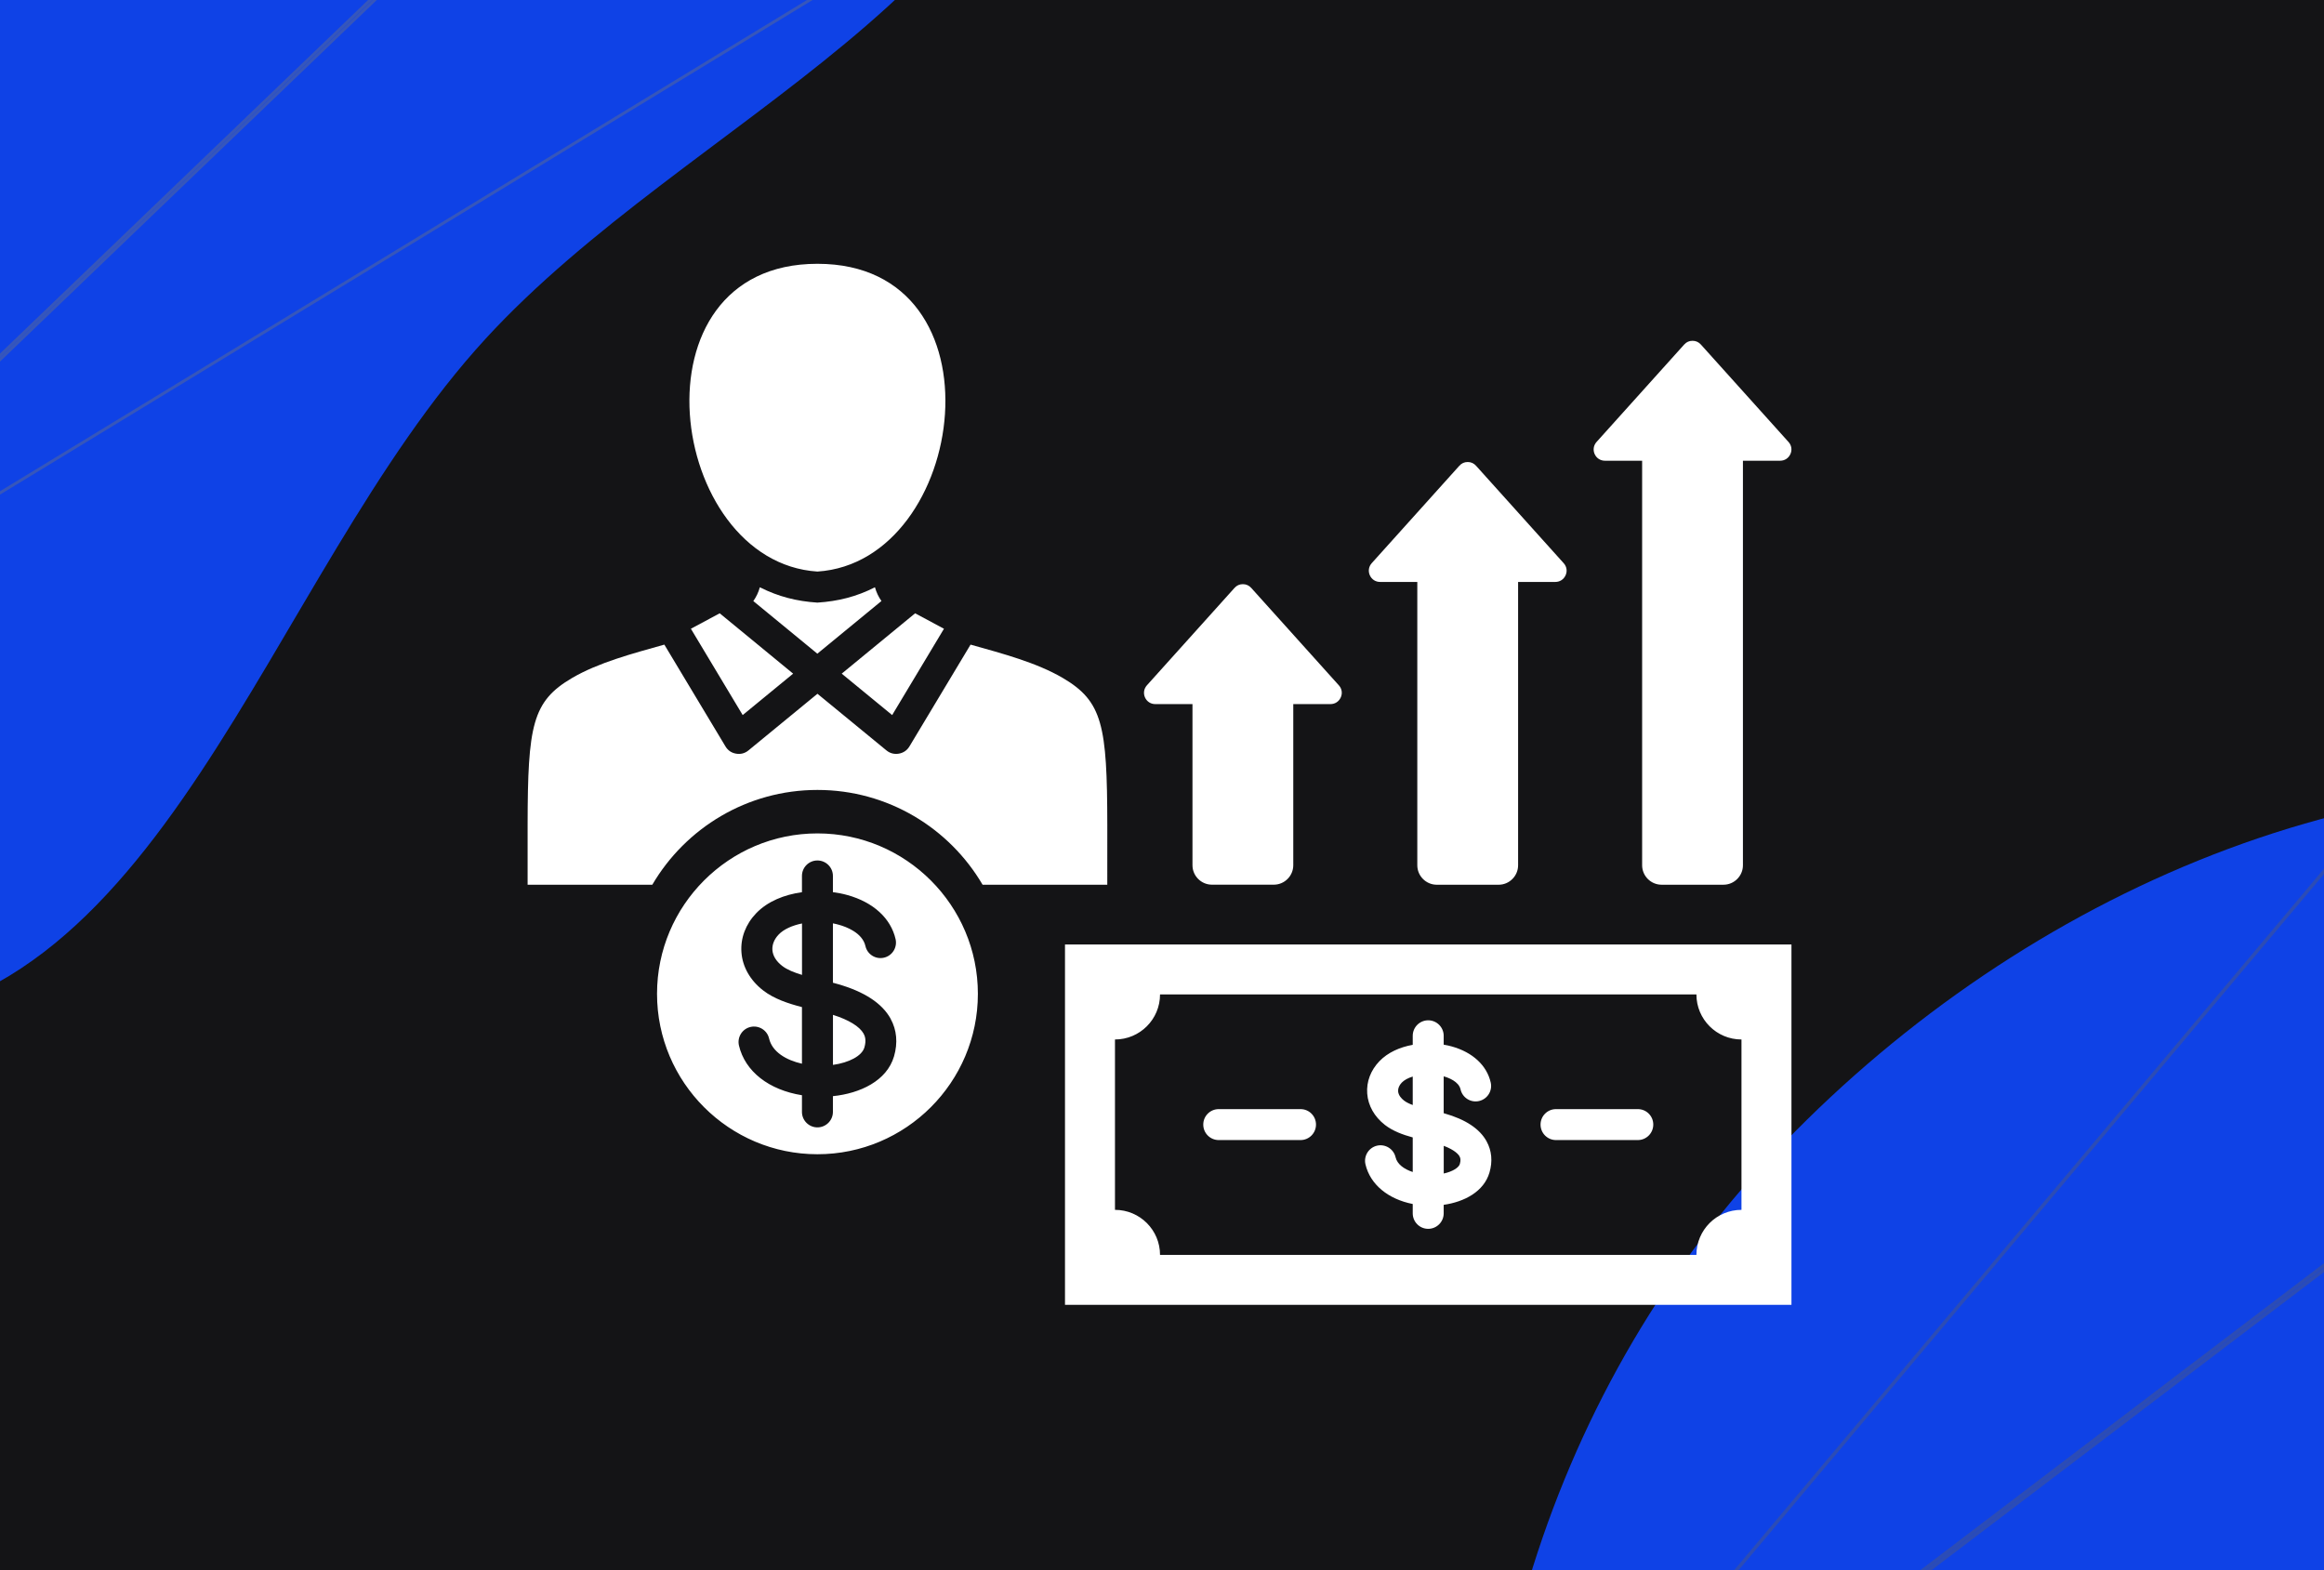
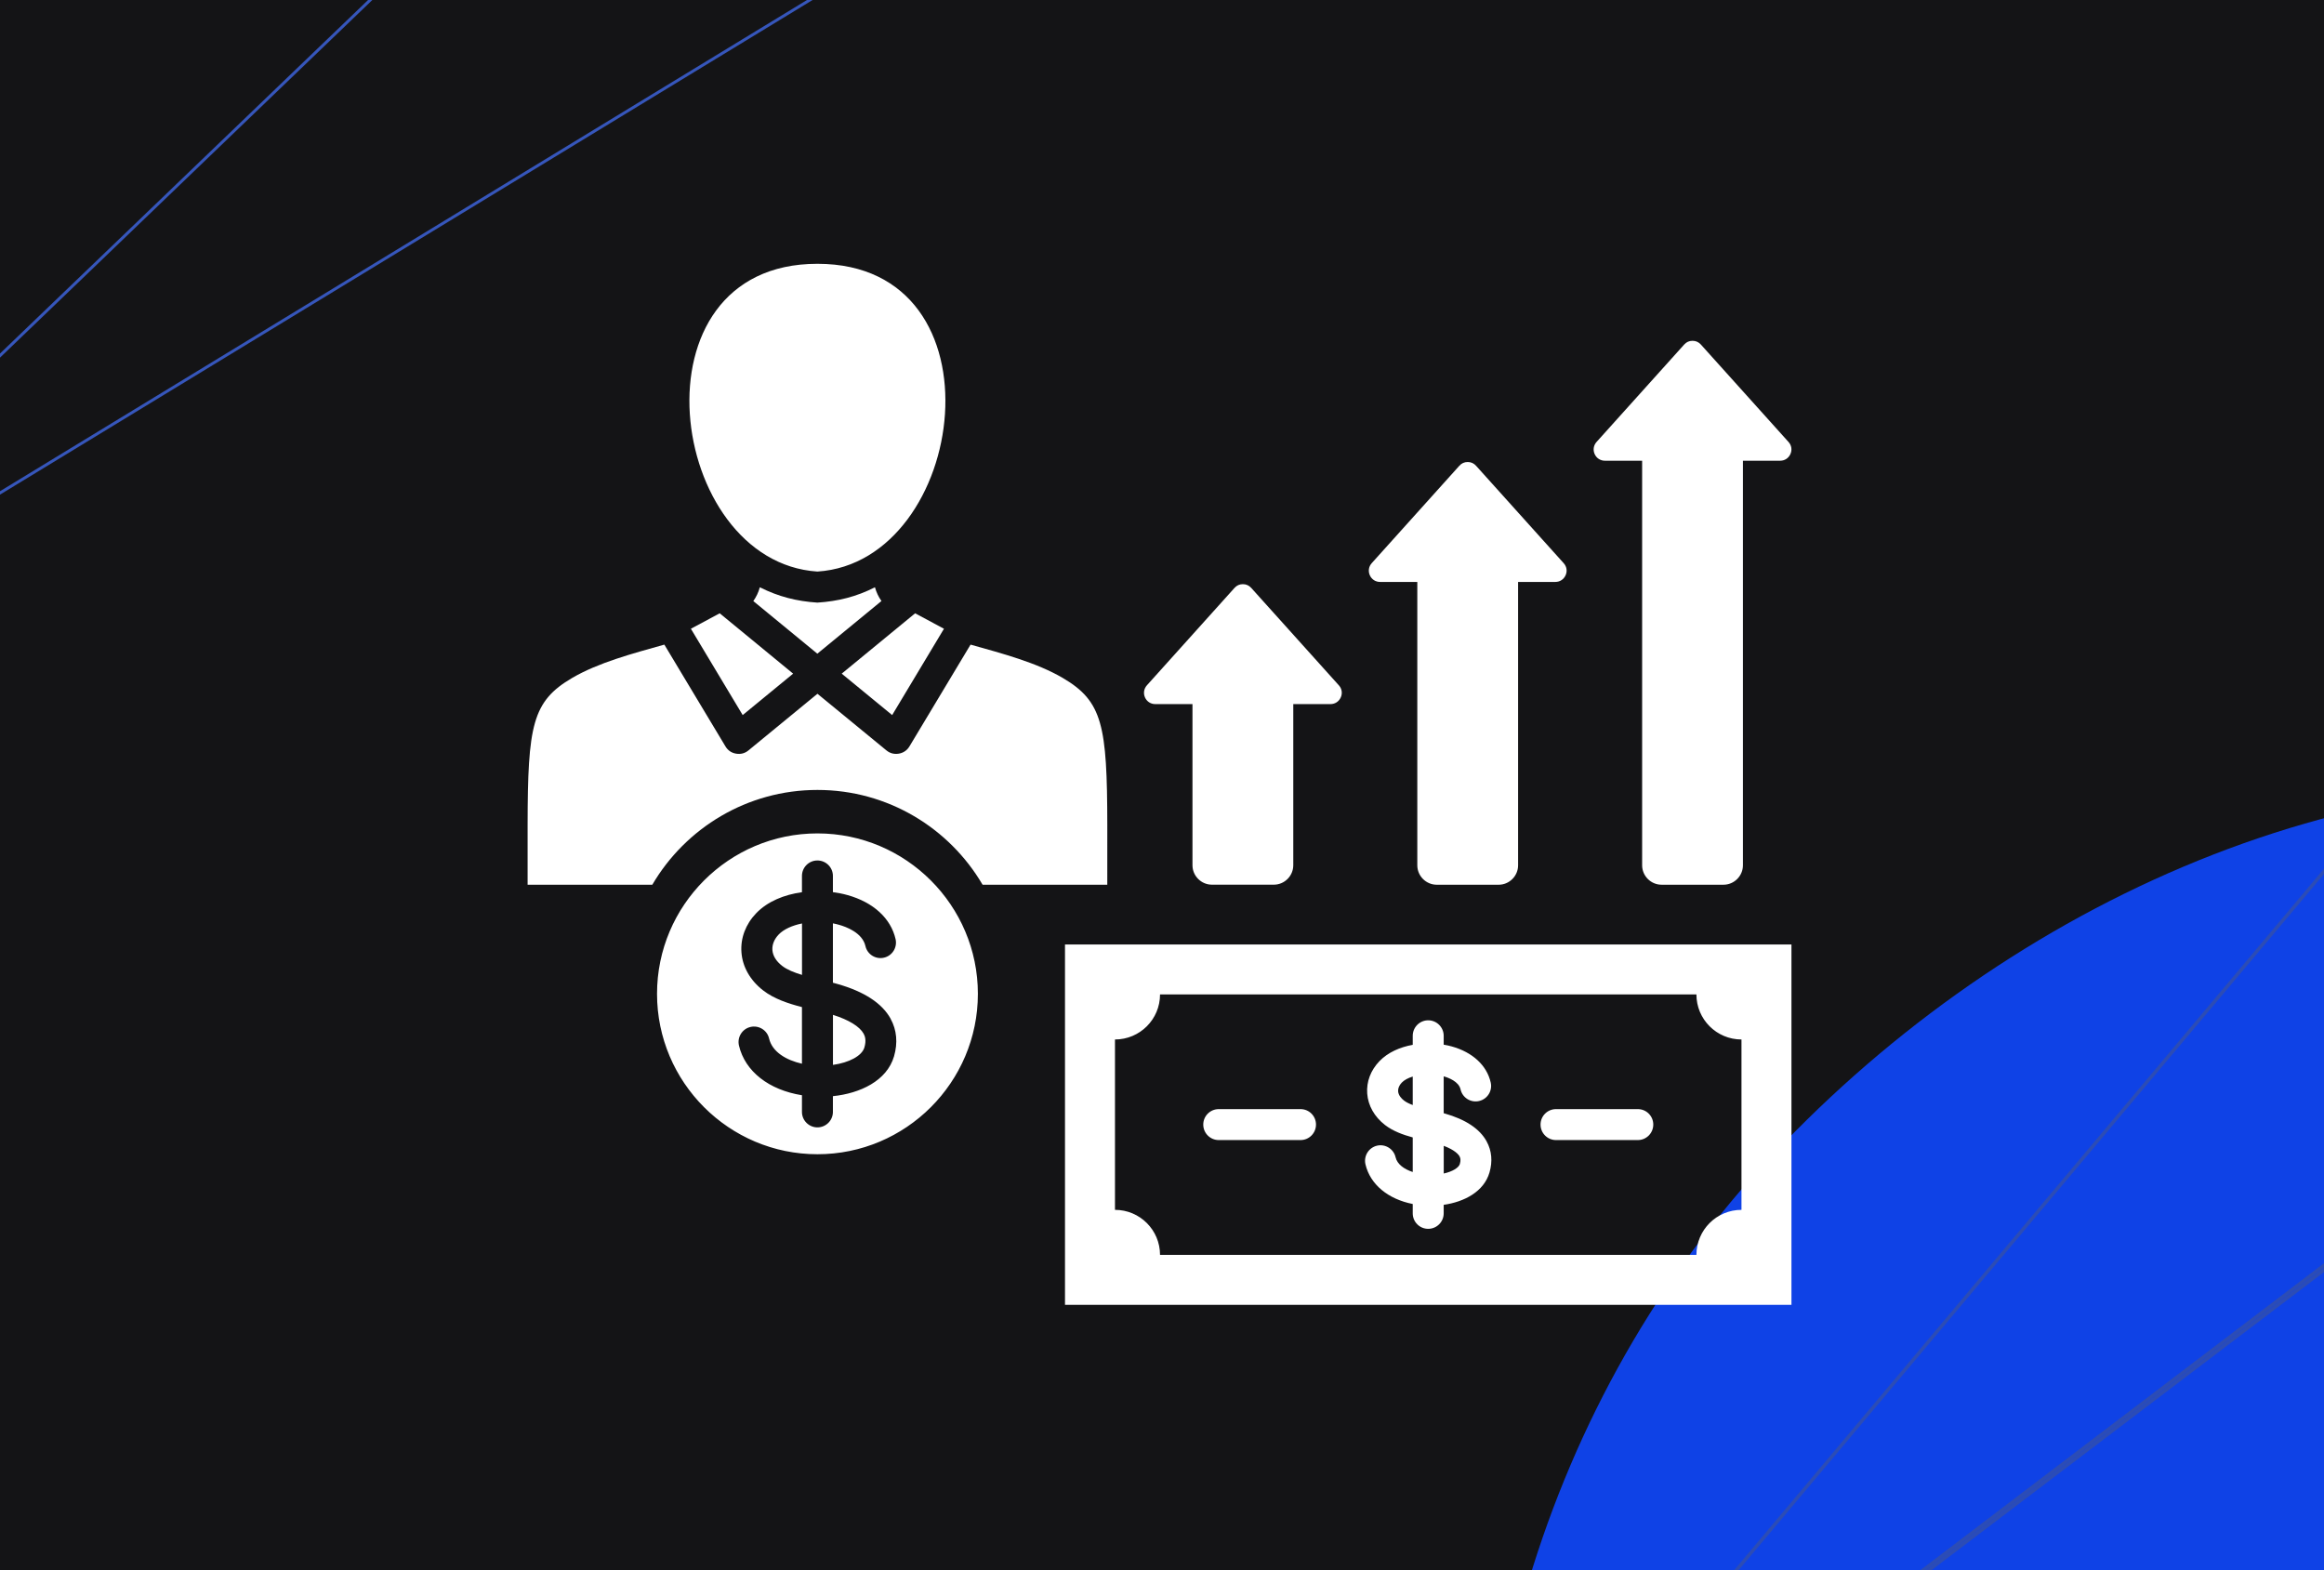
<svg xmlns="http://www.w3.org/2000/svg" width="370" height="250" viewBox="0 0 370 250" fill="none">
  <g clip-path="url(#clip0_2001_754)">
    <rect width="370" height="250" fill="#141416" />
    <g filter="url(#filter0_f_2001_754)">
      <path fill-rule="evenodd" clip-rule="evenodd" d="M427.685 126.23C478.073 133.02 504.911 183.759 539.821 220.637C573.032 255.719 624.849 284.286 622.949 332.503C621.066 380.286 563.73 400.654 531.337 435.905C496.056 474.299 479.892 545.642 427.685 544.996C375.429 544.349 361.245 472.376 326.573 433.369C295.792 398.739 247.269 378.01 238.807 332.503C229.141 280.513 244.775 224.736 280.523 185.696C317.63 145.172 373.16 118.883 427.685 126.23Z" fill="#0F42E6" />
    </g>
    <g filter="url(#filter1_f_2001_754)">
-       <path fill-rule="evenodd" clip-rule="evenodd" d="M-26.315 -255.77C24.073 -248.98 50.911 -198.241 85.821 -161.363C119.032 -126.281 170.849 -97.714 168.949 -49.498C167.066 -1.714 109.73 18.654 77.337 53.905C42.056 92.299 25.892 163.642 -26.315 162.996C-78.571 162.349 -92.755 90.376 -127.427 51.369C-158.208 16.739 -206.731 -3.99 -215.193 -49.498C-224.859 -101.487 -209.225 -157.264 -173.477 -196.304C-136.37 -236.828 -80.84 -263.117 -26.315 -255.77Z" fill="#0F42E6" />
-     </g>
+       </g>
    <mask id="mask0_2001_754" style="mask-type:luminance" maskUnits="userSpaceOnUse" x="-525" y="-445" width="768" height="765">
      <path d="M-133.072 319.494L-525 -47.262L-148.939 -444.556L242.989 -77.801L-133.072 319.494Z" fill="white" />
    </mask>
    <g mask="url(#mask0_2001_754)">
      <path d="M141.543 -79.668L141.257 -79.396L-63.853 117.626L158.936 -17.996L158.886 -18.17L141.543 -79.668ZM-60.452 115.011L141.299 -78.784L158.383 -18.206L-60.452 115.011Z" fill="#3656BB" />
-       <path d="M142.505 -78.764L141.998 -79.072L-89.064 -219.868L-89.179 -219.63L-190.415 -10.207L-189.953 -10.301L142.505 -78.764ZM-88.868 -219.196L141.242 -78.981L-189.579 -10.856L-88.868 -219.196Z" fill="#3656BB" />
-       <path d="M142.606 -79.283L141.817 -79.12L-190.71 -10.662L-190.398 -10.354L-61.554 116.643L-61.387 116.483L142.606 -79.283ZM-189.748 -10.384L141.114 -78.497L-61.543 115.988L-189.748 -10.384Z" fill="#3656BB" />
      <path d="M-62.286 116.208L-66.883 180.863L-66.762 180.936L20.517 232.57L27.406 225.289L27.276 225.131L-62.286 116.208ZM-66.394 180.606L-61.901 117.421L26.781 225.275L20.44 231.977L-66.394 180.606Z" fill="#3656BB" />
      <path d="M-66.532 180.727L-66.86 180.862L-177.942 226.592L-177.723 226.838L-79.117 338.187L-69.499 328.029L-69.497 327.937L-66.532 180.727ZM-177.148 226.77L-67.017 181.43L-69.968 327.843L-79.101 337.489L-177.148 226.77Z" fill="#3656BB" />
      <path d="M20.887 232.505L20.638 232.358L-67.071 180.538L-67.08 180.946L-70.055 328.553L20.887 232.505ZM-66.617 181.355L20.142 232.614L-69.558 327.351L-66.617 181.355Z" fill="#3656BB" />
    </g>
    <mask id="mask1_2001_754" style="mask-type:luminance" maskUnits="userSpaceOnUse" x="-23" y="1" width="872" height="876">
      <path d="M-22.215 357.046L330.017 876.899L848.87 520.999L496.637 1.146L-22.215 357.046Z" fill="white" />
    </mask>
    <g mask="url(#mask1_2001_754)">
-       <path d="M477.302 -58.396L414.43 87.52L414.168 87.379L330.411 42.366L477.302 -58.396ZM414.164 86.754L476.055 -56.881L331.461 42.306L414.164 86.754Z" fill="#2C4CB5" />
      <path d="M481.407 -61.146L481.238 -60.453L444.204 90.133L413.965 87.295L414.113 86.95L476.505 -57.785L481.406 -61.148L481.407 -61.146ZM443.788 89.545L480.539 -59.892L476.942 -57.424L414.764 86.818L443.788 89.545Z" fill="#2C4CB5" />
      <path d="M481.353 117.948L480.993 118.224L220.503 316.099L413.803 86.221L413.993 86.311L481.353 117.948ZM224.077 312.694L480.3 118.06L413.949 86.897L224.077 312.694Z" fill="#2C4CB5" />
-       <path d="M480.485 116.672L480.75 117.312L602.158 409.402L601.866 409.489L345.002 485.759L345.188 485.247L480.485 116.672ZM601.424 409.049L480.517 118.163L345.887 484.924L601.424 409.049Z" fill="#2C4CB5" />
      <path d="M481.095 116.655L480.774 117.53L345.472 486.185L345.173 485.768L222.021 313.647L222.233 313.485L481.095 116.655ZM345.318 485.027L479.941 118.217L222.772 313.759L345.318 485.027Z" fill="#2C4CB5" />
      <path d="M147.877 307.14L147.666 307.491L76.323 426.282L76.079 425.984L-34.36 291.558L-21.094 282.454L-20.988 282.469L147.877 307.14ZM76.255 425.337L146.991 307.564L-20.961 283.027L-33.56 291.672L76.255 425.337Z" fill="#2C4CB5" />
      <path d="M103.649 196.917L103.775 197.23L148.001 307.795L147.533 307.728L-21.789 282.992L103.649 196.917ZM147.144 307.118L103.397 197.752L-20.328 282.651L147.144 307.118Z" fill="#2C4CB5" />
    </g>
    <path d="M123.963 148.799C124.772 147.957 126.125 147.346 127.686 147.032V155.221C126.431 154.841 125.308 154.395 124.524 153.785C123.575 153.05 123.038 152.175 122.972 151.259C122.914 150.408 123.261 149.533 123.963 148.807L123.963 148.799ZM132.614 161.585V169.551C135.19 169.188 137.22 168.123 137.617 166.778C137.955 165.622 137.707 164.97 137.493 164.574C136.857 163.434 135.14 162.378 132.622 161.585L132.614 161.585ZM155.687 158.234C155.687 172.317 144.229 183.775 130.146 183.775C116.063 183.775 104.605 172.317 104.605 158.234C104.605 144.151 116.063 132.693 130.146 132.693C144.229 132.693 155.687 144.151 155.687 158.234ZM141.794 162.196C140.432 159.736 137.6 157.879 133.357 156.674C133.109 156.608 132.862 156.533 132.606 156.467V147.015C132.936 147.073 133.266 147.156 133.588 147.247C134.686 147.552 137.295 148.493 137.782 150.623C138.079 151.952 139.408 152.786 140.729 152.48C142.058 152.183 142.883 150.854 142.586 149.533C141.827 146.207 139.028 143.647 134.909 142.508C134.183 142.302 133.407 142.153 132.606 142.046V139.462C132.606 138.1 131.5 137.002 130.138 137.002C128.775 137.002 127.678 138.108 127.678 139.462V142.054C124.887 142.442 122.221 143.499 120.397 145.398C118.713 147.148 117.879 149.36 118.044 151.622C118.209 153.942 119.439 156.096 121.495 157.689C123.228 159.035 125.482 159.778 127.678 160.347V169.362C125.16 168.792 122.947 167.488 122.444 165.35C122.138 164.021 120.809 163.204 119.489 163.509C118.16 163.814 117.342 165.143 117.648 166.464C118.614 170.6 122.436 173.547 127.678 174.381V177.039C127.678 178.393 128.784 179.499 130.138 179.499C131.5 179.499 132.606 178.393 132.606 177.039V174.529C136.948 174.083 141.191 172.094 142.339 168.181C142.958 166.043 142.776 163.988 141.794 162.213L141.794 162.196ZM176.291 131.304C176.266 115.504 175.548 111.665 169.2 107.942C165.014 105.49 159.607 104.062 154.522 102.634L144.798 118.83C144.418 119.466 143.84 119.862 143.106 119.994C142.371 120.118 141.694 119.944 141.124 119.474L130.145 110.46L119.166 119.474C118.597 119.944 117.911 120.126 117.185 119.994C116.45 119.87 115.873 119.474 115.493 118.83L105.768 102.634C100.692 104.062 95.285 105.49 91.091 107.942C84.735 111.665 84.025 115.495 84 131.304V140.863H103.853C109.145 131.84 118.951 125.773 130.144 125.773C141.346 125.773 151.145 131.84 156.435 140.863H176.289L176.291 131.304ZM150.287 100.108L145.697 97.648L134.008 107.257L142.04 113.852L150.287 100.108ZM140.34 95.7C139.869 95.039 139.522 94.305 139.3 93.504C136.344 95.006 133.43 95.733 130.137 95.947C126.851 95.733 123.929 94.998 120.974 93.504C120.751 94.313 120.404 95.039 119.934 95.7L130.128 104.078L140.323 95.7H140.34ZM109.995 100.108L118.242 113.852L126.274 107.257L114.585 97.648L109.995 100.108ZM130.137 91.002C154.059 89.451 160.376 42 130.137 42C99.898 42 106.215 89.449 130.137 91.002ZM285.215 150.373V207.752H169.556V150.373H285.215ZM277.258 165.504C273.295 165.504 270.084 162.293 270.084 158.331H184.687C184.687 162.293 181.476 165.504 177.513 165.504V192.63C181.476 192.63 184.687 195.841 184.687 199.804H270.084C270.084 195.841 273.295 192.63 277.258 192.63V165.504ZM255.514 73.355H261.441V137.767C261.441 139.468 262.836 140.863 264.537 140.863H274.393C276.094 140.863 277.489 139.468 277.489 137.767V73.355H283.416C284.142 73.355 284.753 72.951 285.05 72.29C285.347 71.63 285.232 70.903 284.745 70.367L270.794 54.856C270.447 54.468 269.993 54.261 269.465 54.261C268.937 54.261 268.491 54.459 268.136 54.856L254.185 70.367C253.706 70.903 253.59 71.63 253.879 72.29C254.177 72.951 254.788 73.355 255.514 73.355ZM219.72 92.655H225.647V137.769C225.647 139.47 227.042 140.865 228.742 140.865H238.599C240.299 140.865 241.694 139.47 241.694 137.769V92.655H247.621C248.348 92.655 248.959 92.251 249.256 91.59C249.553 90.93 249.437 90.203 248.95 89.667L234.999 74.156C234.653 73.768 234.199 73.561 233.67 73.561C233.142 73.561 232.696 73.76 232.341 74.156L218.39 89.667C217.911 90.203 217.796 90.93 218.085 91.59C218.382 92.251 218.993 92.655 219.72 92.655ZM183.925 112.104H189.852V137.761C189.852 139.461 191.247 140.856 192.948 140.856H202.804C204.505 140.856 205.9 139.461 205.9 137.761V112.104H211.827C212.553 112.104 213.164 111.699 213.461 111.039C213.758 110.378 213.643 109.652 213.156 109.115L199.205 93.604C198.858 93.216 198.404 93.01 197.876 93.01C197.347 93.01 196.902 93.208 196.547 93.604L182.596 109.115C182.117 109.652 182.001 110.378 182.29 111.039C182.587 111.699 183.199 112.104 183.925 112.104ZM236.683 181.734C237.5 183.211 237.657 184.92 237.137 186.687C236.245 189.733 233.133 191.359 229.848 191.83V193.184C229.848 194.546 228.742 195.652 227.379 195.652C226.017 195.652 224.919 194.546 224.919 193.184V191.698C220.99 190.922 218.142 188.585 217.391 185.374C217.085 184.045 217.911 182.725 219.232 182.411C220.552 182.105 221.881 182.931 222.187 184.252C222.451 185.383 223.565 186.159 224.919 186.604V181.098C223.351 180.669 221.774 180.099 220.503 179.117C218.811 177.805 217.812 176.03 217.672 174.115C217.531 172.232 218.225 170.408 219.612 168.964C220.965 167.56 222.881 166.718 224.919 166.355V164.919C224.919 163.556 226.026 162.45 227.38 162.45C228.742 162.45 229.848 163.556 229.848 164.919V166.33C230.294 166.404 230.715 166.495 231.127 166.611C234.454 167.535 236.716 169.632 237.335 172.356C237.64 173.685 236.807 174.998 235.478 175.303C234.149 175.609 232.828 174.775 232.531 173.446C232.242 172.183 230.591 171.58 229.848 171.374V177.243L229.972 177.276C233.323 178.225 235.585 179.719 236.683 181.726L236.683 181.734ZM224.919 171.407C224.185 171.63 223.566 171.96 223.169 172.373C222.765 172.794 222.559 173.289 222.592 173.751C222.641 174.403 223.128 174.915 223.524 175.221C223.879 175.501 224.366 175.732 224.919 175.939L224.919 171.407ZM232.374 184.119C232.208 183.814 231.639 183.112 229.856 182.435V186.844C231.267 186.53 232.25 185.919 232.423 185.316C232.605 184.672 232.497 184.342 232.373 184.128L232.374 184.119ZM207.057 176.591H194.03C192.668 176.591 191.57 177.697 191.57 179.051C191.57 180.413 192.668 181.519 194.03 181.519H207.057C208.419 181.519 209.517 180.413 209.517 179.051C209.517 177.689 208.419 176.591 207.057 176.591ZM260.755 176.591H247.728C246.366 176.591 245.268 177.697 245.268 179.051C245.268 180.413 246.366 181.519 247.728 181.519H260.755C262.117 181.519 263.215 180.413 263.215 179.051C263.215 177.689 262.117 176.591 260.755 176.591Z" fill="white" />
  </g>
  <defs>
    <filter id="filter0_f_2001_754" x="-0.1" y="-111.1" width="859.2" height="892.2" filterUnits="userSpaceOnUse" color-interpolation-filters="sRGB">
      <feFlood flood-opacity="0" result="BackgroundImageFix" />
      <feBlend mode="normal" in="SourceGraphic" in2="BackgroundImageFix" result="shape" />
      <feGaussianBlur stdDeviation="118.05" result="effect1_foregroundBlur_2001_754" />
    </filter>
    <filter id="filter1_f_2001_754" x="-454.1" y="-493.1" width="859.2" height="892.2" filterUnits="userSpaceOnUse" color-interpolation-filters="sRGB">
      <feFlood flood-opacity="0" result="BackgroundImageFix" />
      <feBlend mode="normal" in="SourceGraphic" in2="BackgroundImageFix" result="shape" />
      <feGaussianBlur stdDeviation="118.05" result="effect1_foregroundBlur_2001_754" />
    </filter>
    <clipPath id="clip0_2001_754">
      <rect width="370" height="250" fill="white" />
    </clipPath>
  </defs>
</svg>